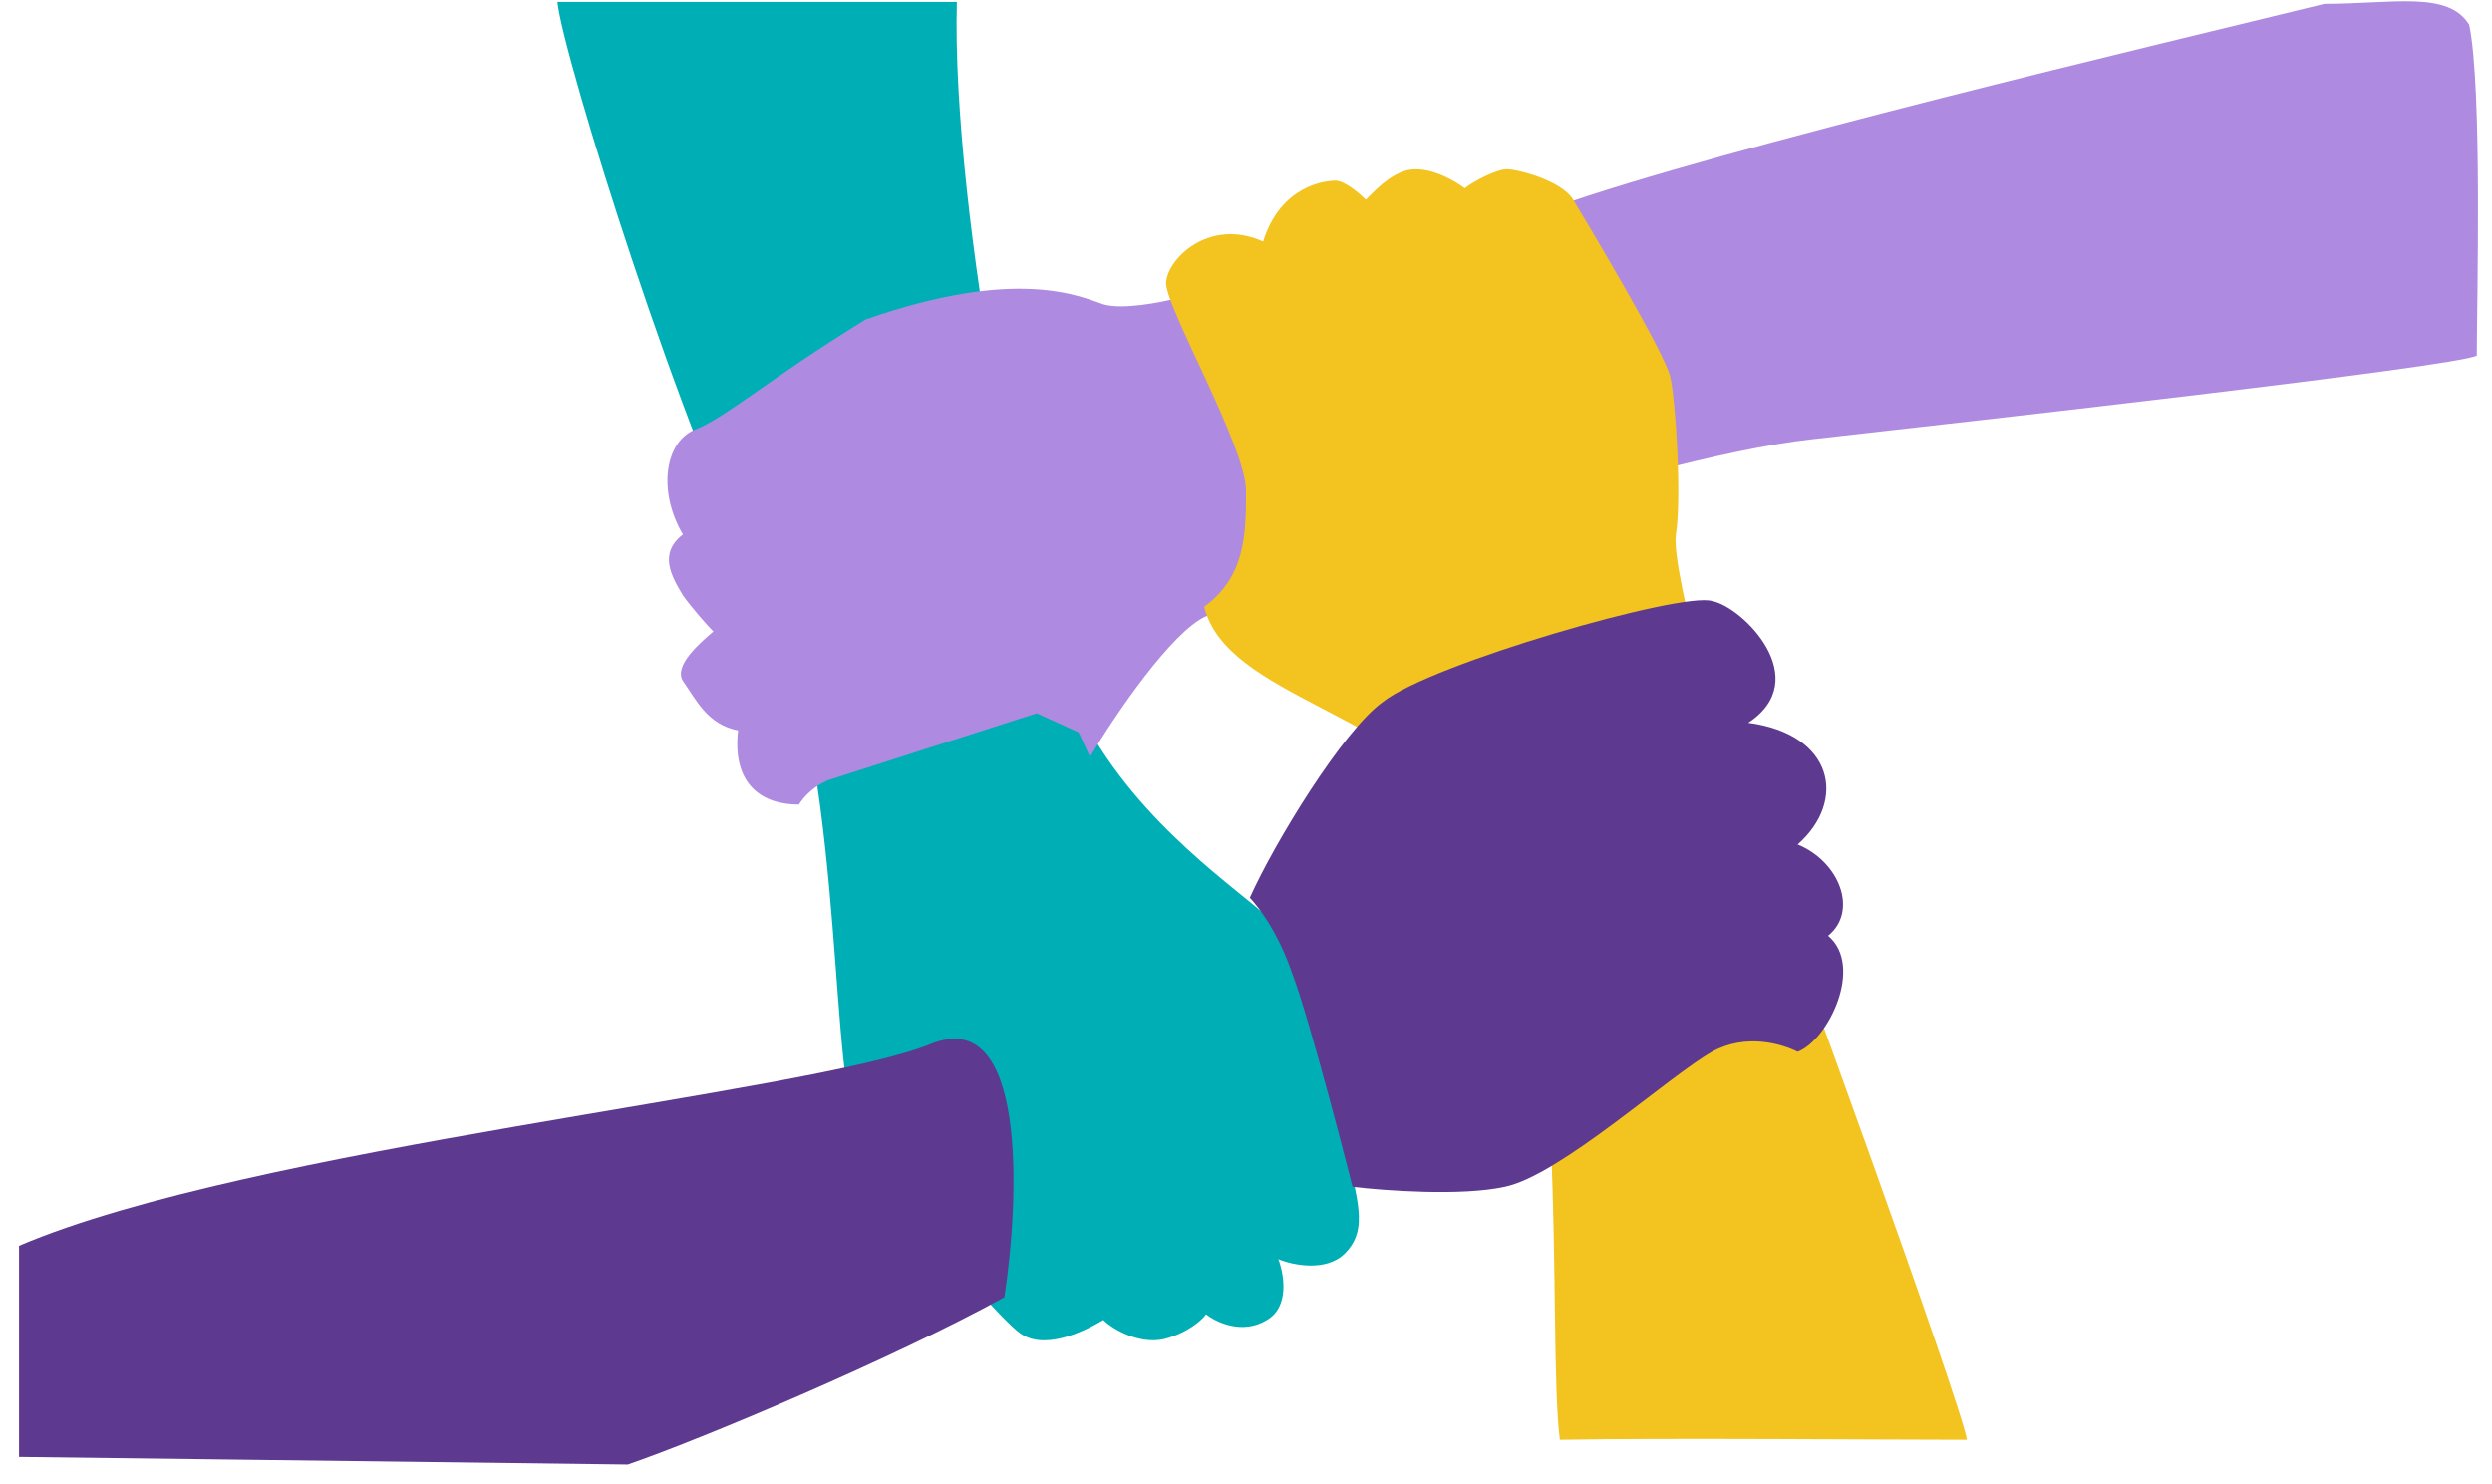
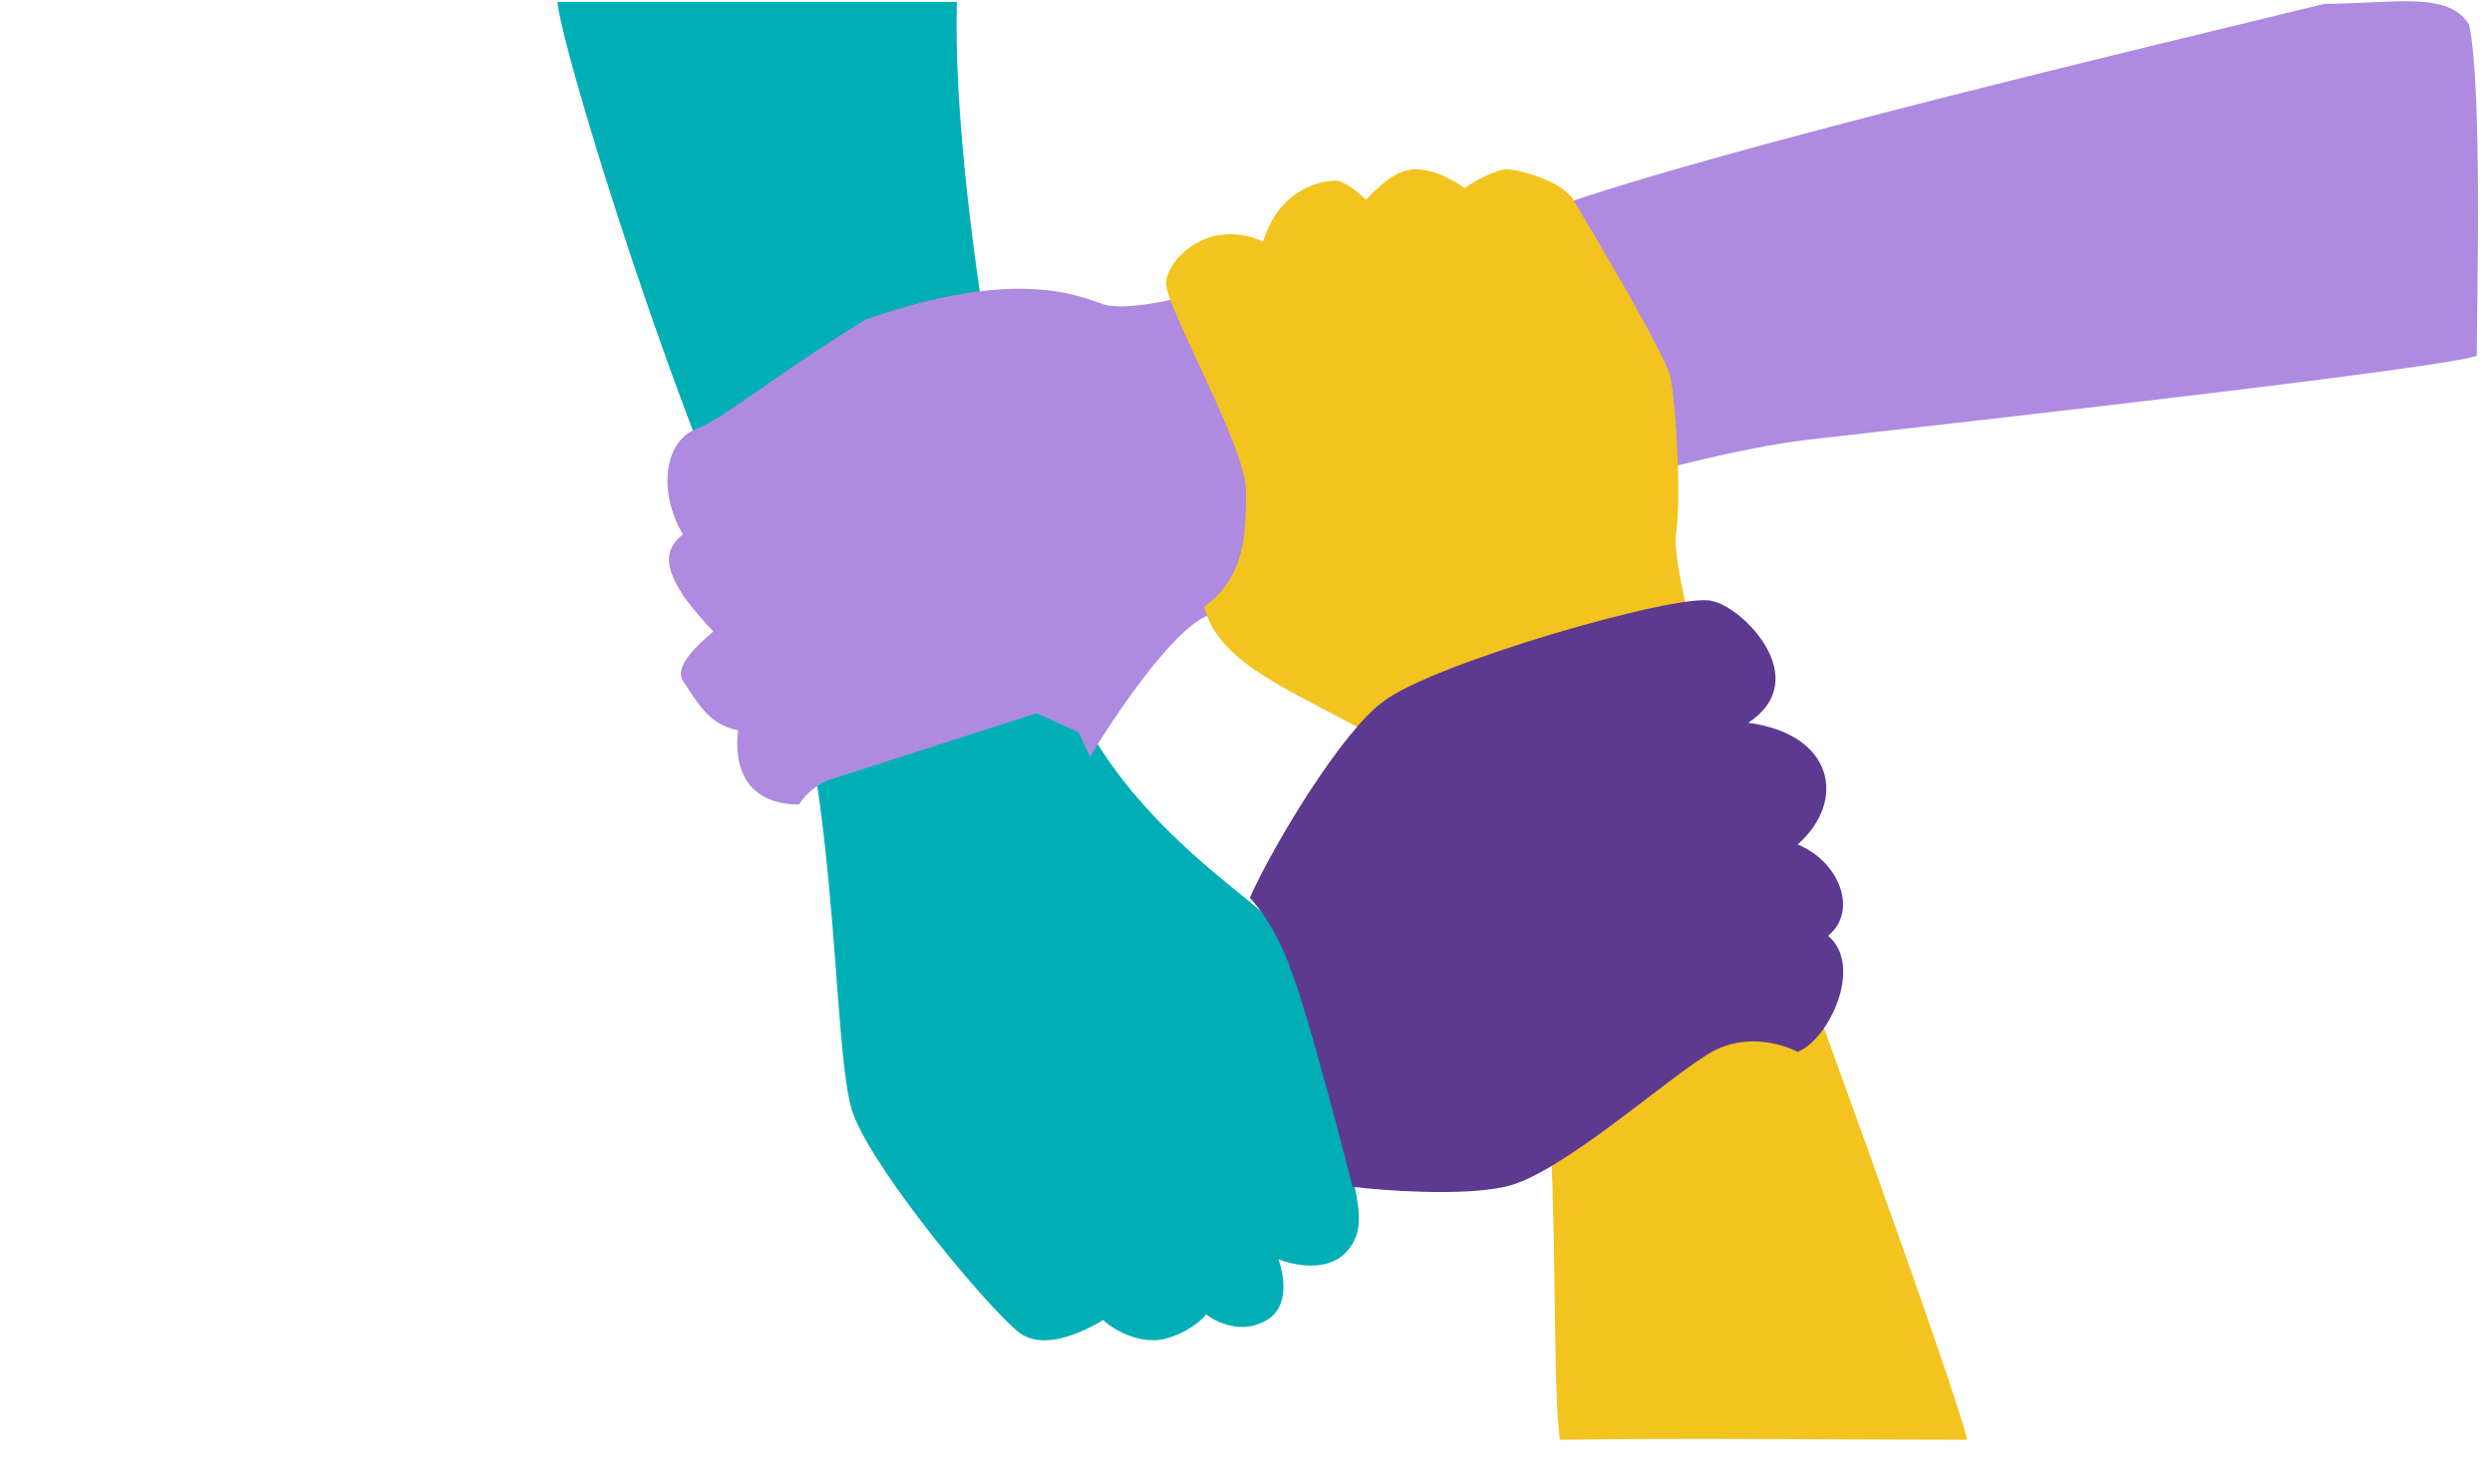
<svg xmlns="http://www.w3.org/2000/svg" version="1.1" id="Calque_1" x="0px" y="0px" width="131px" height="78px" viewBox="0 0 131 78" style="enable-background:new 0 0 131 78;" xml:space="preserve">
  <style type="text/css"> .st0{fill:#00AFB5;} .st1{fill:#AE8AE1;} .st2{fill:#F3C320;} .st3{fill:#5D3A8F;} </style>
  <path class="st0" d="M40.1,31.1C36,23.4,29.6,3,29.3,0.1h21c-0.3,11,3.8,32.3,6.7,37.8c2.9,5.5,8.3,9,9.6,10.3 c1.3,1.3,3.5,9,4.1,11.9c0.6,2.9,1.3,4.5,0,5.8c-1,1-2.8,0.6-3.5,0.3c0.3,0.8,0.6,2.5-0.6,3.2c-1.3,0.8-2.7,0.1-3.2-0.3 c-0.2,0.3-1,1-2.2,1.3c-1.3,0.3-2.7-0.5-3.2-1c-1,0.6-3.2,1.7-4.5,0.6c-1.6-1.3-7.3-8.1-8.6-11.3C43.6,55.6,44.3,38.9,40.1,31.1z" />
  <path class="st1" d="M58,16c1,0.3,3-0.1,3.8-0.3c1.3-0.3,9-1,19.9-4.8c8.7-3.1,31.9-8.6,40.5-10.7c3.6,0,6.5-0.7,7.6,1.1 c0.7,3.3,0.4,14.8,0.4,17.4c-1.3,0.6-26.1,3.4-35,4.4c-9,1-29.5,8.3-31.8,9.3c-1.8,0.8-4.8,5.2-6.1,7.4l-0.6-1.3l-2.2-1L43.6,41 c-0.3,0.1-1.1,0.5-1.6,1.3c-2.2,0-3.5-1.3-3.2-3.9c-1.6-0.3-2.2-1.6-2.9-2.6c-0.5-0.8,0.9-2,1.6-2.6c-0.3-0.3-1.1-1.2-1.6-1.9 c-0.6-1-1.3-2.2,0-3.2c-1.3-2.2-1-4.8,0.6-5.5c1.6-0.6,3.8-2.6,9-5.8C53.5,14,56.8,15.6,58,16z" />
  <path class="st2" d="M78.2,43.8c4.5,6.4,3.1,26.5,3.8,31.9c5.4-0.1,17.3,0,21.4,0c-0.3-1.9-9.8-28.1-11.1-31.3 C91,41.2,87.8,30,88.1,28.1c0.3-1.9,0-7-0.3-8.3c-0.3-1.3-4.5-8.3-5.1-9.3c-0.6-1-2.9-1.6-3.5-1.6c-0.5,0-1.7,0.6-2.2,1 c-0.4-0.3-1.5-1-2.6-1s-2.1,1.1-2.6,1.6c-0.3-0.3-1.1-1-1.6-1c-0.6,0-2.9,0.3-3.8,3.2c-2.9-1.3-5.1,1-5.1,2.2 c0,1.3,4.2,8.6,4.2,10.9c0,2.2,0,4.5-2.2,6.1C64.5,36.7,73.7,37.4,78.2,43.8z" />
-   <path class="st3" d="M48.9,54.9C42.5,57.5,13.2,60.3,1,65.5v11.1l32,0.4c3.8-1.3,14-5.6,19.8-8.8C53.6,62.9,54,52.8,48.9,54.9z" />
  <path class="st3" d="M72.7,36.9c-2.1,1.5-5.7,7.4-7,10.3c0,0,1.3,1.3,2.2,3.9c1,2.6,3.2,11.3,3.2,11.3c1.7,0.2,5.7,0.5,8,0 c2.9-0.6,8.6-5.8,10.9-7.1c1.8-1,3.7-0.4,4.5,0c1.6-0.6,3.5-4.5,1.6-6.1c1.6-1.3,0.6-3.9-1.6-4.8c2.6-2.3,1.9-5.8-2.6-6.4 c3.5-2.3-0.3-6.1-1.9-6.4C88.4,31.1,75.2,34.9,72.7,36.9z" />
</svg>